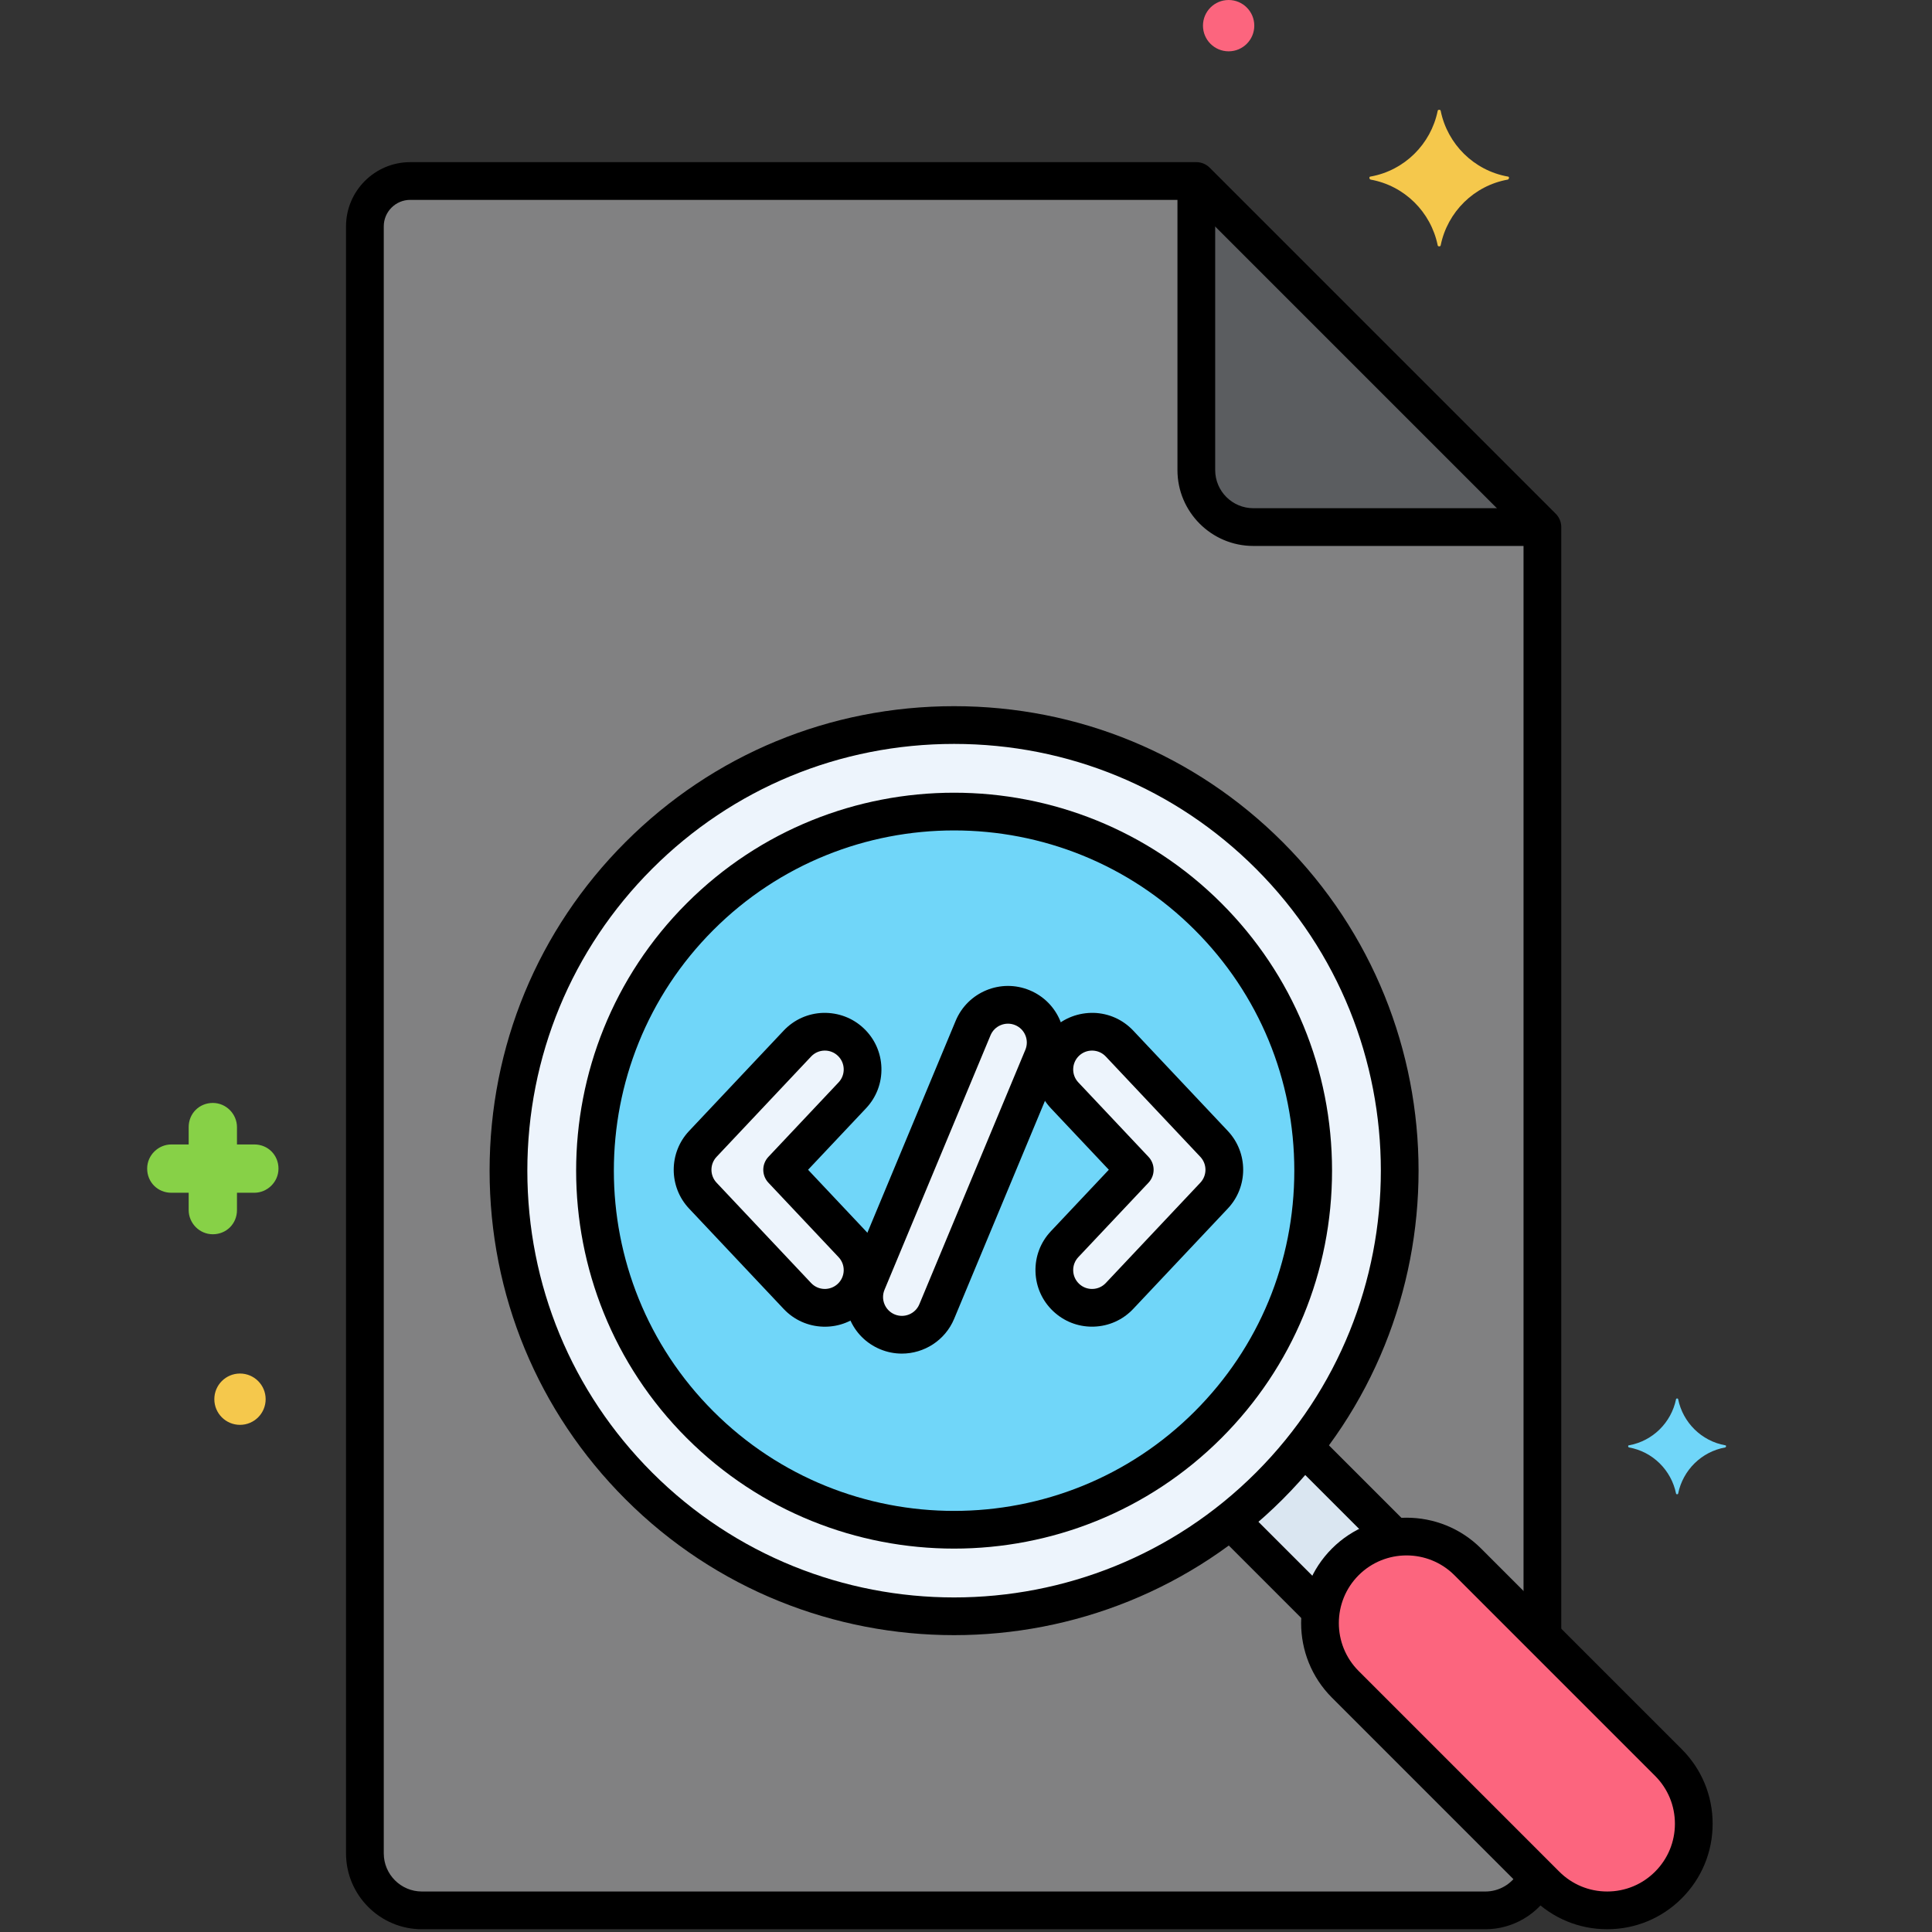
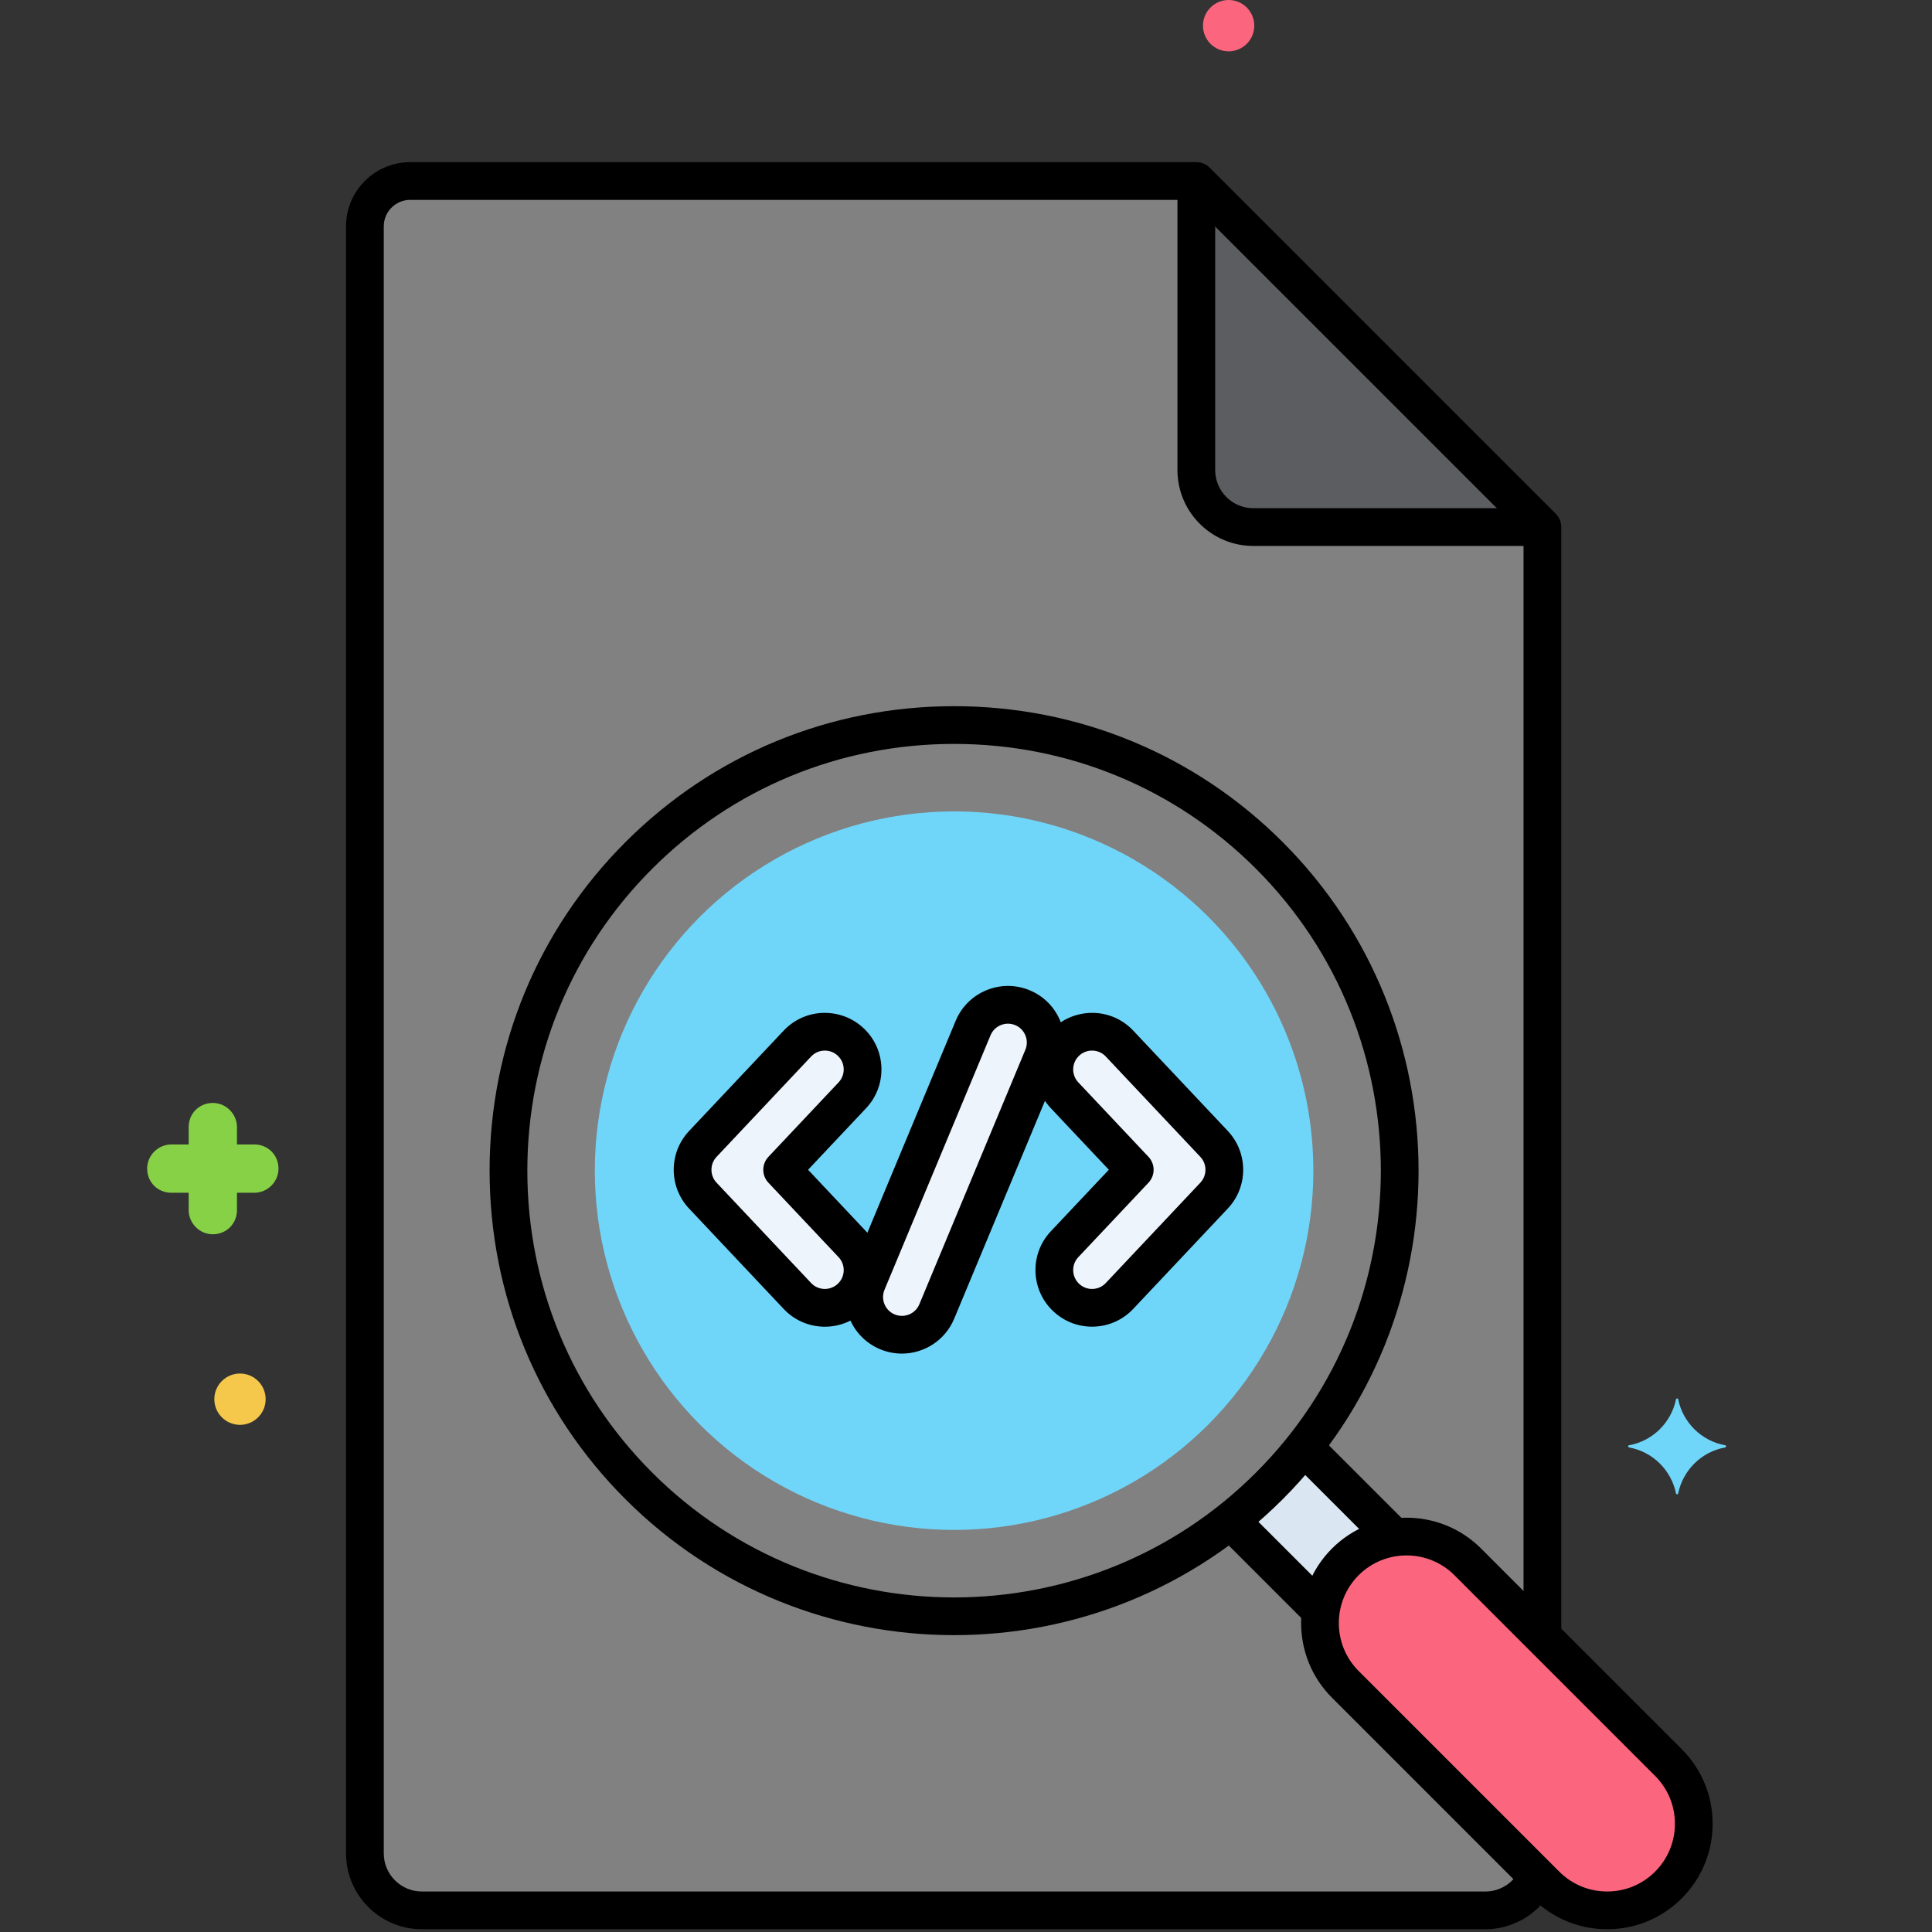
<svg xmlns="http://www.w3.org/2000/svg" width="512" viewBox="0 0 256 256" height="512">
  <rect x="0" y="0" width="256" height="256" fill="#333333" stroke="none" />
  <g id="Layer_67">
    <g>
      <g>
        <g>
          <path fill="#818182" d="m194.487 206.958 9.888 9.888v-147.006l-45.855-45.855h-104.163c-3.317 0-6.006 2.689-6.006 6.006v215.589c0 4.171 3.381 7.552 7.552 7.552h140.92c3.078 0 5.722-1.845 6.898-4.487l-25.461-25.461c-4.481-4.481-4.481-11.746 0-16.227 4.481-4.48 11.746-4.481 16.227.001z" />
        </g>
      </g>
      <g>
        <g>
          <path fill="#5b5d60" d="m158.52 23.985v38.303c0 4.17 3.381 7.552 7.552 7.552h38.303z" />
        </g>
      </g>
      <g>
        <g>
          <path fill="#fc657e" d="m221.074 233.544-26.587-26.587c-4.481-4.481-11.746-4.481-16.227 0s-4.481 11.746 0 16.227l26.587 26.587c4.481 4.481 11.746 4.481 16.227 0 4.481-4.48 4.481-11.746 0-16.227z" />
        </g>
      </g>
      <g>
        <g>
          <path fill="#dae6f1" d="m172.769 191.73c-1.412 1.785-2.928 3.513-4.575 5.161s-3.376 3.163-5.161 4.575l11.993 11.993c.336-2.378 1.405-4.673 3.234-6.502s4.124-2.898 6.502-3.235z" />
        </g>
      </g>
      <g>
        <g>
-           <circle r="59.075" fill="#edf4fc" cy="155.119" cx="126.422" />
-         </g>
+           </g>
      </g>
      <g>
        <g>
          <circle r="47.604" fill="#70d6f9" cy="155.119" cx="126.422" />
        </g>
      </g>
      <g>
        <g>
          <path fill="#edf4fc" d="m160.87 151.571-12.527-13.293c-1.893-2.009-5.058-2.104-7.067-.21s-2.104 5.059-.21 7.067l9.296 9.864-9.296 9.864c-1.894 2.009-1.8 5.174.21 7.067 2.01 1.896 5.175 1.798 7.067-.21l12.527-13.293c1.815-1.924 1.815-4.93 0-6.856z" />
        </g>
      </g>
      <g>
        <g>
          <path fill="#edf4fc" d="m103.639 155 9.296-9.864c1.894-2.009 1.8-5.174-.21-7.067-2.007-1.894-5.173-1.801-7.067.21l-12.528 13.292c-1.815 1.926-1.815 4.932 0 6.857l12.527 13.293c1.894 2.01 5.059 2.104 7.067.21 2.01-1.894 2.104-5.059.21-7.067z" />
        </g>
      </g>
      <g>
        <g>
          <path fill="#edf4fc" d="m135.48 133.525c-2.55-1.062-5.476.144-6.538 2.692l-14.047 33.719c-1.063 2.549.144 5.477 2.692 6.538 2.554 1.063 5.478-.147 6.538-2.692l14.047-33.719c1.063-2.548-.143-5.476-2.692-6.538z" />
        </g>
      </g>
      <g>
        <g>
-           <path fill="#f5c84c" d="m199.8 23.396c-4.5-.8-8-4.3-8.9-8.7 0-.2-.4-.2-.4 0-.9 4.4-4.4 7.9-8.9 8.7-.2 0-.2.3 0 .4 4.5.8 8 4.3 8.9 8.7 0 .2.4.2.4 0 .9-4.4 4.4-7.9 8.9-8.7.2-.099.2-.4 0-.4z" />
-         </g>
+           </g>
      </g>
      <g>
        <g>
          <path fill="#70d6f9" d="m228.61 191.51c-3.158-.561-5.613-3.017-6.245-6.104 0-.14-.281-.14-.281 0-.631 3.087-3.087 5.543-6.245 6.104-.14 0-.14.211 0 .281 3.158.561 5.613 3.017 6.245 6.104 0 .14.281.14.281 0 .631-3.087 3.087-5.543 6.245-6.104.14-.071.14-.281 0-.281z" />
        </g>
      </g>
      <g>
        <g>
          <path fill="#87d147" d="m33.7 151.646h-2.3v-2.3c0-1.7-1.4-3.2-3.2-3.2s-3.2 1.4-3.2 3.2v2.3h-2.3c-1.7 0-3.2 1.4-3.2 3.2s1.4 3.2 3.2 3.2h2.3v2.3c0 1.7 1.4 3.2 3.2 3.2s3.2-1.4 3.2-3.2v-2.3h2.3c1.7 0 3.2-1.4 3.2-3.2 0-1.799-1.4-3.2-3.2-3.2z" />
        </g>
      </g>
      <g>
        <g>
          <path fill="#f5c84c" d="m31.8 182c-1.878 0-3.4 1.522-3.4 3.4s1.522 3.4 3.4 3.4 3.4-1.522 3.4-3.4-1.523-3.4-3.4-3.4z" />
        </g>
      </g>
      <g>
        <g>
          <path fill="#fc657e" d="m162.8 0c-1.878 0-3.4 1.522-3.4 3.4s1.522 3.4 3.4 3.4 3.4-1.522 3.4-3.4-1.523-3.4-3.4-3.4z" />
        </g>
      </g>
      <g>
        <g>
          <path d="m206.142 68.072-45.855-45.855c-.469-.469-1.104-.732-1.768-.732h-104.163c-4.69 0-8.506 3.815-8.506 8.506v215.59c0 5.543 4.509 10.053 10.052 10.053h140.92c3.62 0 6.975-1.963 8.755-5.123.678-1.203.252-2.728-.95-3.405-1.203-.678-2.728-.252-3.405.95-.896 1.59-2.582 2.578-4.4 2.578h-140.919c-2.786 0-5.052-2.267-5.052-5.053v-215.591c0-1.934 1.573-3.506 3.506-3.506h103.127l44.391 44.391v145.625c0 1.381 1.119 2.5 2.5 2.5s2.5-1.119 2.5-2.5v-146.66c0-.663-.264-1.299-.733-1.768z" />
        </g>
      </g>
      <g>
        <g>
          <path d="m203.25 67.34h-37.179c-2.786 0-5.052-2.267-5.052-5.052v-37.351c0-1.381-1.119-2.5-2.5-2.5s-2.5 1.119-2.5 2.5v37.352c0 5.543 4.509 10.052 10.052 10.052h37.179c1.381 0 2.5-1.119 2.5-2.5s-1.119-2.501-2.5-2.501z" />
        </g>
      </g>
      <g>
        <g>
          <g>
            <path d="m222.841 231.777-26.587-26.588c-5.448-5.448-14.313-5.448-19.762 0-5.448 5.448-5.448 14.314 0 19.763l26.586 26.587c2.64 2.64 6.149 4.094 9.881 4.094 3.733 0 7.242-1.454 9.882-4.094 2.639-2.64 4.093-6.148 4.093-9.881.001-3.733-1.453-7.242-4.093-9.881zm-3.535 16.227c-1.695 1.695-3.948 2.629-6.346 2.629-2.397 0-4.65-.934-6.346-2.629l-26.586-26.587c-3.499-3.499-3.499-9.193 0-12.692 3.499-3.497 9.192-3.499 12.692 0l26.587 26.588c1.695 1.695 2.628 3.948 2.628 6.346 0 2.396-.934 4.65-2.629 6.345z" />
          </g>
        </g>
      </g>
      <g>
        <g>
          <path d="m186.164 201.59-11.003-11.003c-.976-.977-2.56-.977-3.535 0-.977.977-.977 2.56 0 3.535l11.003 11.003c.488.488 1.128.732 1.768.732s1.28-.244 1.768-.732c.975-.977.975-2.56-.001-3.535z" />
        </g>
      </g>
      <g>
        <g>
          <path d="m176.425 211.324-11.063-11.063c-.976-.977-2.56-.977-3.535 0-.977.977-.977 2.559 0 3.535l11.063 11.063c.488.488 1.128.732 1.768.732s1.28-.244 1.768-.732c.976-.976.976-2.558-.001-3.535z" />
        </g>
      </g>
      <g>
        <g>
          <g>
            <g>
              <path d="m169.961 111.58c-11.612-11.612-27.075-18.008-43.54-18.008s-31.928 6.396-43.54 18.008c-11.612 11.611-18.007 27.074-18.007 43.539 0 16.466 6.395 31.928 18.007 43.54 12.004 12.004 27.772 18.006 43.54 18.006s31.536-6.002 43.54-18.006c24.008-24.008 24.008-63.071 0-87.079zm-3.535 83.544c-22.059 22.06-57.95 22.059-80.009 0-10.667-10.668-16.542-24.875-16.542-40.005s5.875-29.336 16.542-40.004c10.668-10.668 24.875-16.543 40.004-16.543s29.337 5.875 40.005 16.543c22.058 22.059 22.058 57.95 0 80.009z" />
            </g>
          </g>
        </g>
      </g>
      <g>
        <g>
          <g>
-             <path d="m161.85 119.69c-19.535-19.534-51.321-19.536-70.857 0-19.536 19.535-19.536 51.322 0 70.857 9.769 9.77 22.596 14.651 35.429 14.651 12.829 0 25.662-4.885 35.428-14.651 9.449-9.448 14.653-22.031 14.653-35.429 0-13.396-5.204-25.978-14.653-35.428zm-3.535 67.323c-17.586 17.587-46.201 17.586-63.787 0-17.585-17.586-17.585-46.2 0-63.787 17.585-17.586 46.2-17.586 63.787 0 8.504 8.505 13.188 19.831 13.188 31.894 0 12.062-4.684 23.388-13.188 31.893z" />
-           </g>
+             </g>
        </g>
      </g>
      <g>
        <g>
          <g>
            <g>
              <path d="m162.689 149.856-12.527-13.292c-1.374-1.458-3.233-2.294-5.235-2.354-1.991-.041-3.908.665-5.366 2.038s-2.294 3.233-2.353 5.235c-.06 2.003.664 3.908 2.038 5.366l7.68 8.149-7.68 8.149c-1.374 1.458-2.098 3.363-2.038 5.366.059 2.002.895 3.861 2.352 5.234 1.402 1.322 3.218 2.043 5.137 2.043.077 0 .154-.001.23-.003 2.002-.061 3.862-.896 5.234-2.354l12.527-13.293c2.72-2.88 2.72-7.4.001-10.284zm-3.639 6.858-12.528 13.294c-.458.485-1.077.764-1.745.784-.664.021-1.302-.22-1.788-.679 0-.001 0-.001-.001-.001-.486-.458-.764-1.078-.784-1.745-.02-.668.221-1.303.679-1.788l9.296-9.864c.908-.963.908-2.467 0-3.43l-9.296-9.864c-.458-.485-.699-1.12-.679-1.788.02-.667.298-1.287.784-1.745.467-.44 1.073-.68 1.712-.68.025 0 .051 0 .077.001.667.02 1.287.298 1.745.784l12.527 13.293c.908.961.908 2.467.001 3.428z" />
            </g>
          </g>
        </g>
      </g>
      <g>
        <g>
          <g>
            <g>
              <path d="m107.074 155 7.68-8.149c1.374-1.458 2.098-3.363 2.038-5.366-.059-2.002-.895-3.862-2.352-5.234-1.457-1.374-3.359-2.084-5.366-2.04-2.003.06-3.863.896-5.237 2.354l-12.527 13.293c-2.719 2.884-2.719 7.403 0 10.287l12.527 13.293c1.374 1.458 3.233 2.294 5.236 2.354.077.002.153.003.229.003 1.919 0 3.736-.721 5.136-2.042 1.458-1.373 2.294-3.233 2.353-5.235.06-2.003-.664-3.908-2.038-5.366zm3.935 15.113c-.485.457-1.128.696-1.786.679-.668-.02-1.288-.299-1.746-.785l-12.527-13.293c-.906-.961-.906-2.467 0-3.428l12.527-13.293c.458-.486 1.079-.766 1.746-.785.025-.001.051-.001.076-.001.64 0 1.244.24 1.712.681.486.458.764 1.078.784 1.745.02.668-.221 1.303-.679 1.788l-9.296 9.864c-.908.963-.908 2.467 0 3.43l9.296 9.864c.458.485.699 1.12.679 1.788-.02.667-.298 1.287-.786 1.746z" />
            </g>
          </g>
        </g>
      </g>
      <g>
        <g>
          <g>
            <g>
              <path d="m140.492 135.284c-.763-1.852-2.202-3.297-4.051-4.066-3.817-1.59-8.216.223-9.807 4.039l-14.047 33.718c-.771 1.85-.775 3.888-.012 5.741.763 1.852 2.202 3.297 4.051 4.066.94.392 1.915.577 2.874.577 2.939 0 5.735-1.738 6.933-4.616l14.047-33.718c.771-1.849.775-3.887.012-5.741zm-4.627 3.819-14.047 33.719c-.529 1.272-1.996 1.874-3.269 1.346-.616-.257-1.096-.738-1.35-1.355s-.253-1.297.004-1.914l14.047-33.718c.53-1.272 1.996-1.876 3.27-1.347.616.257 1.096.738 1.35 1.355.253.617.252 1.296-.005 1.914z" />
            </g>
          </g>
        </g>
      </g>
    </g>
  </g>
</svg>